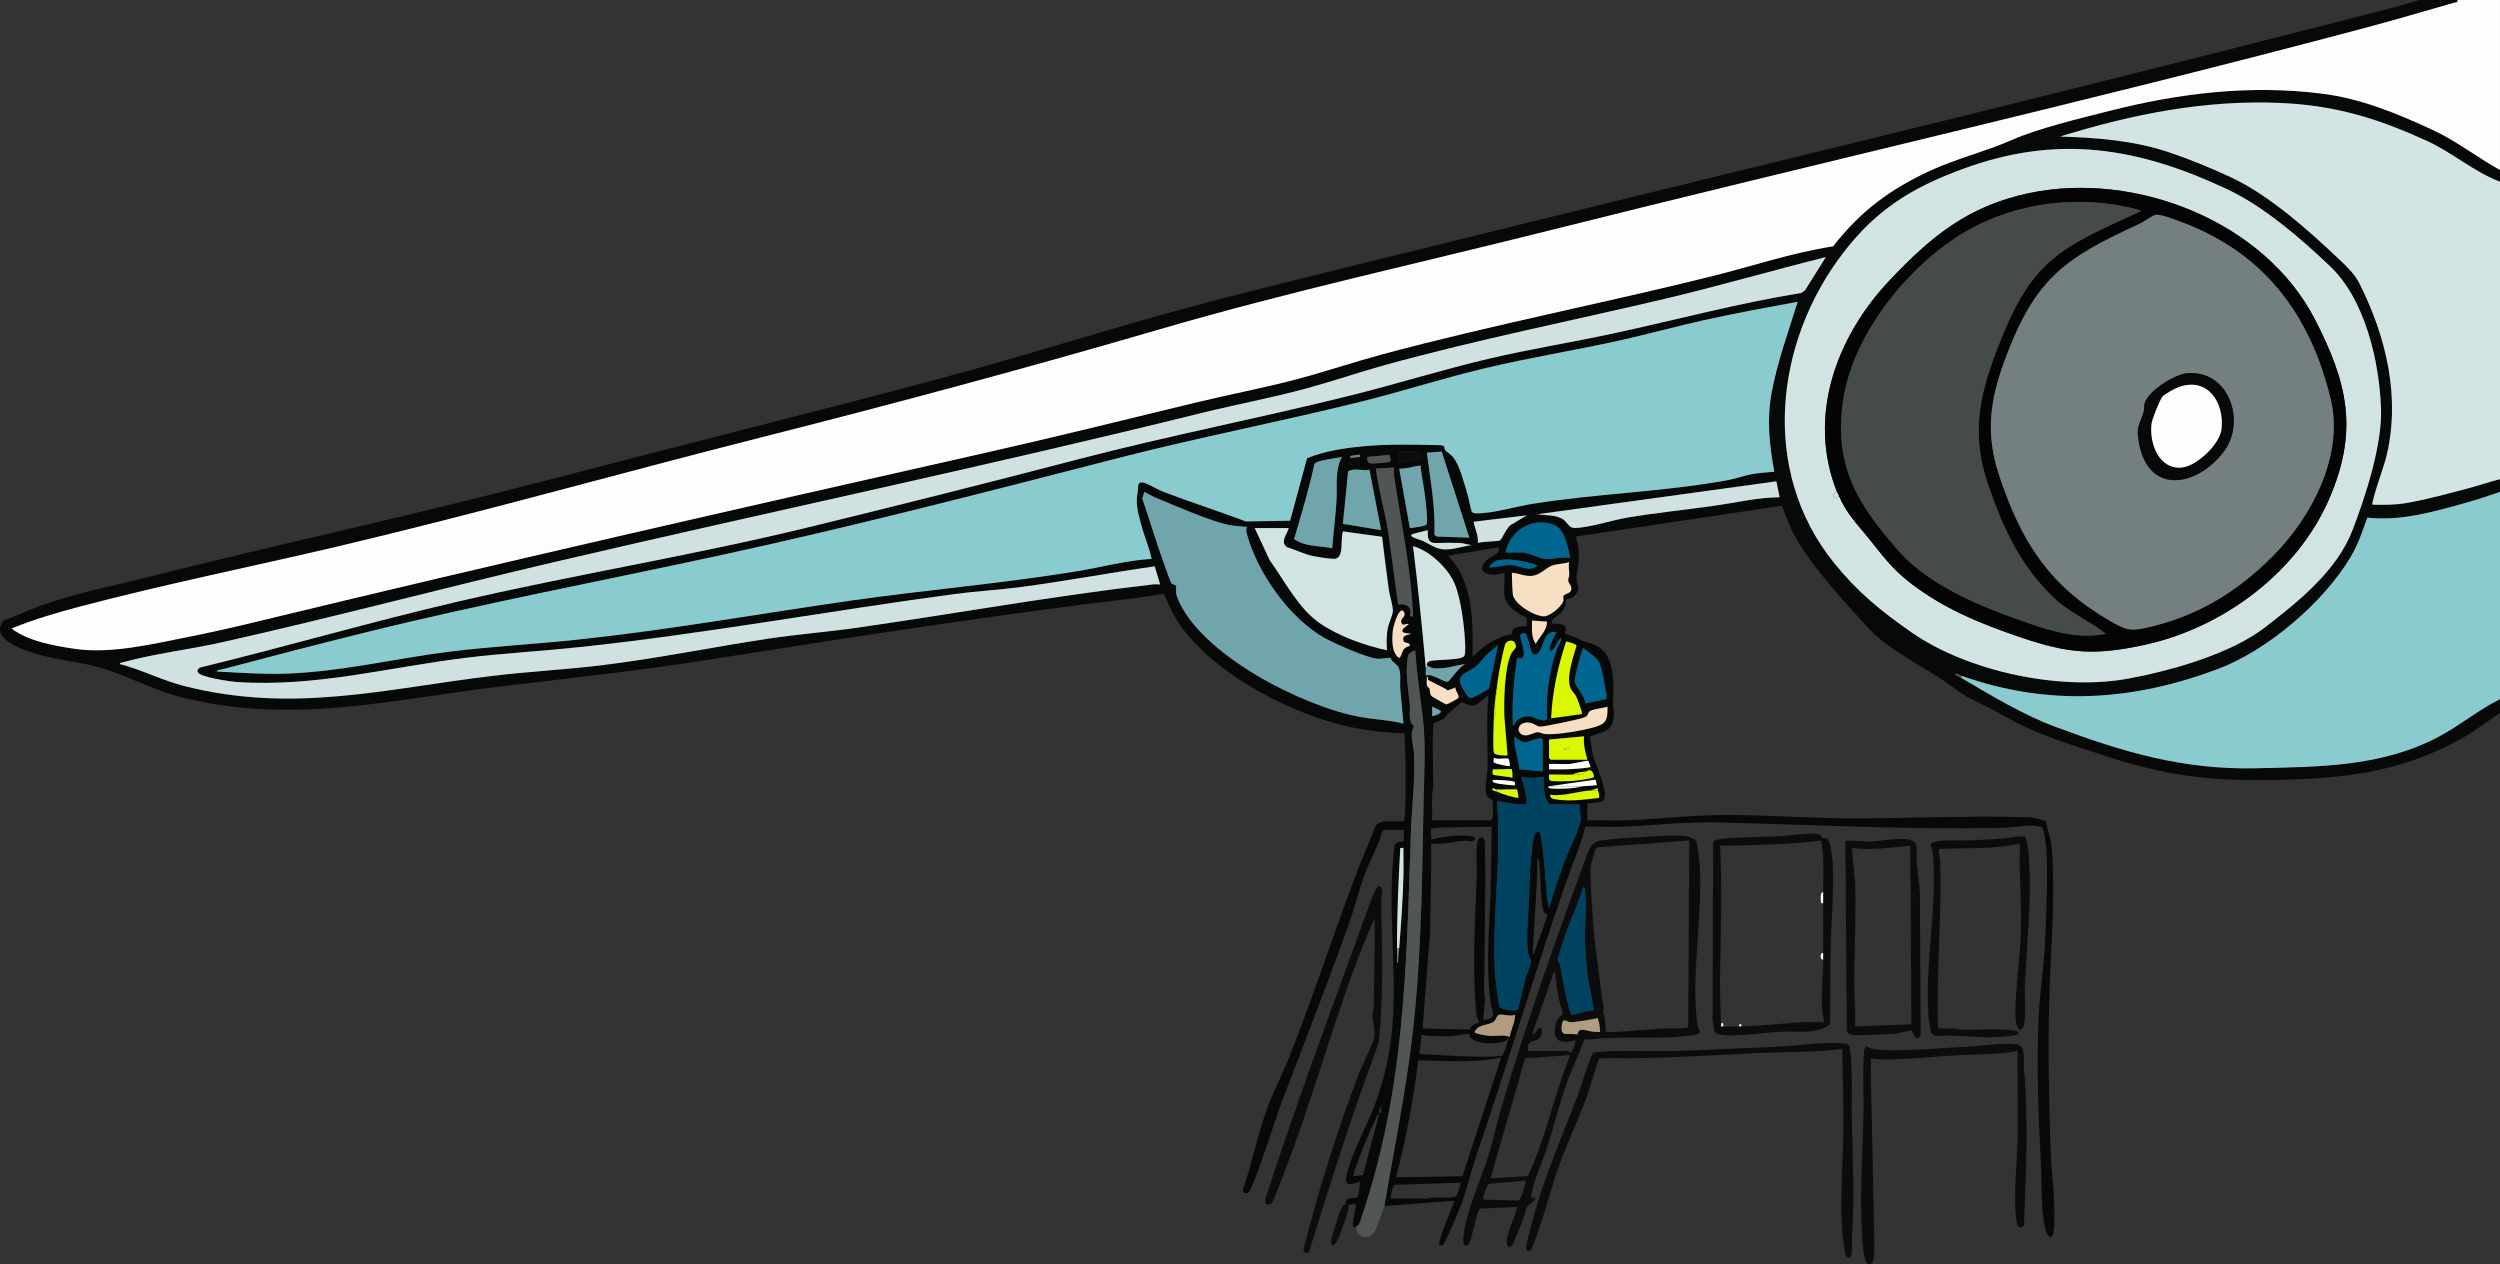
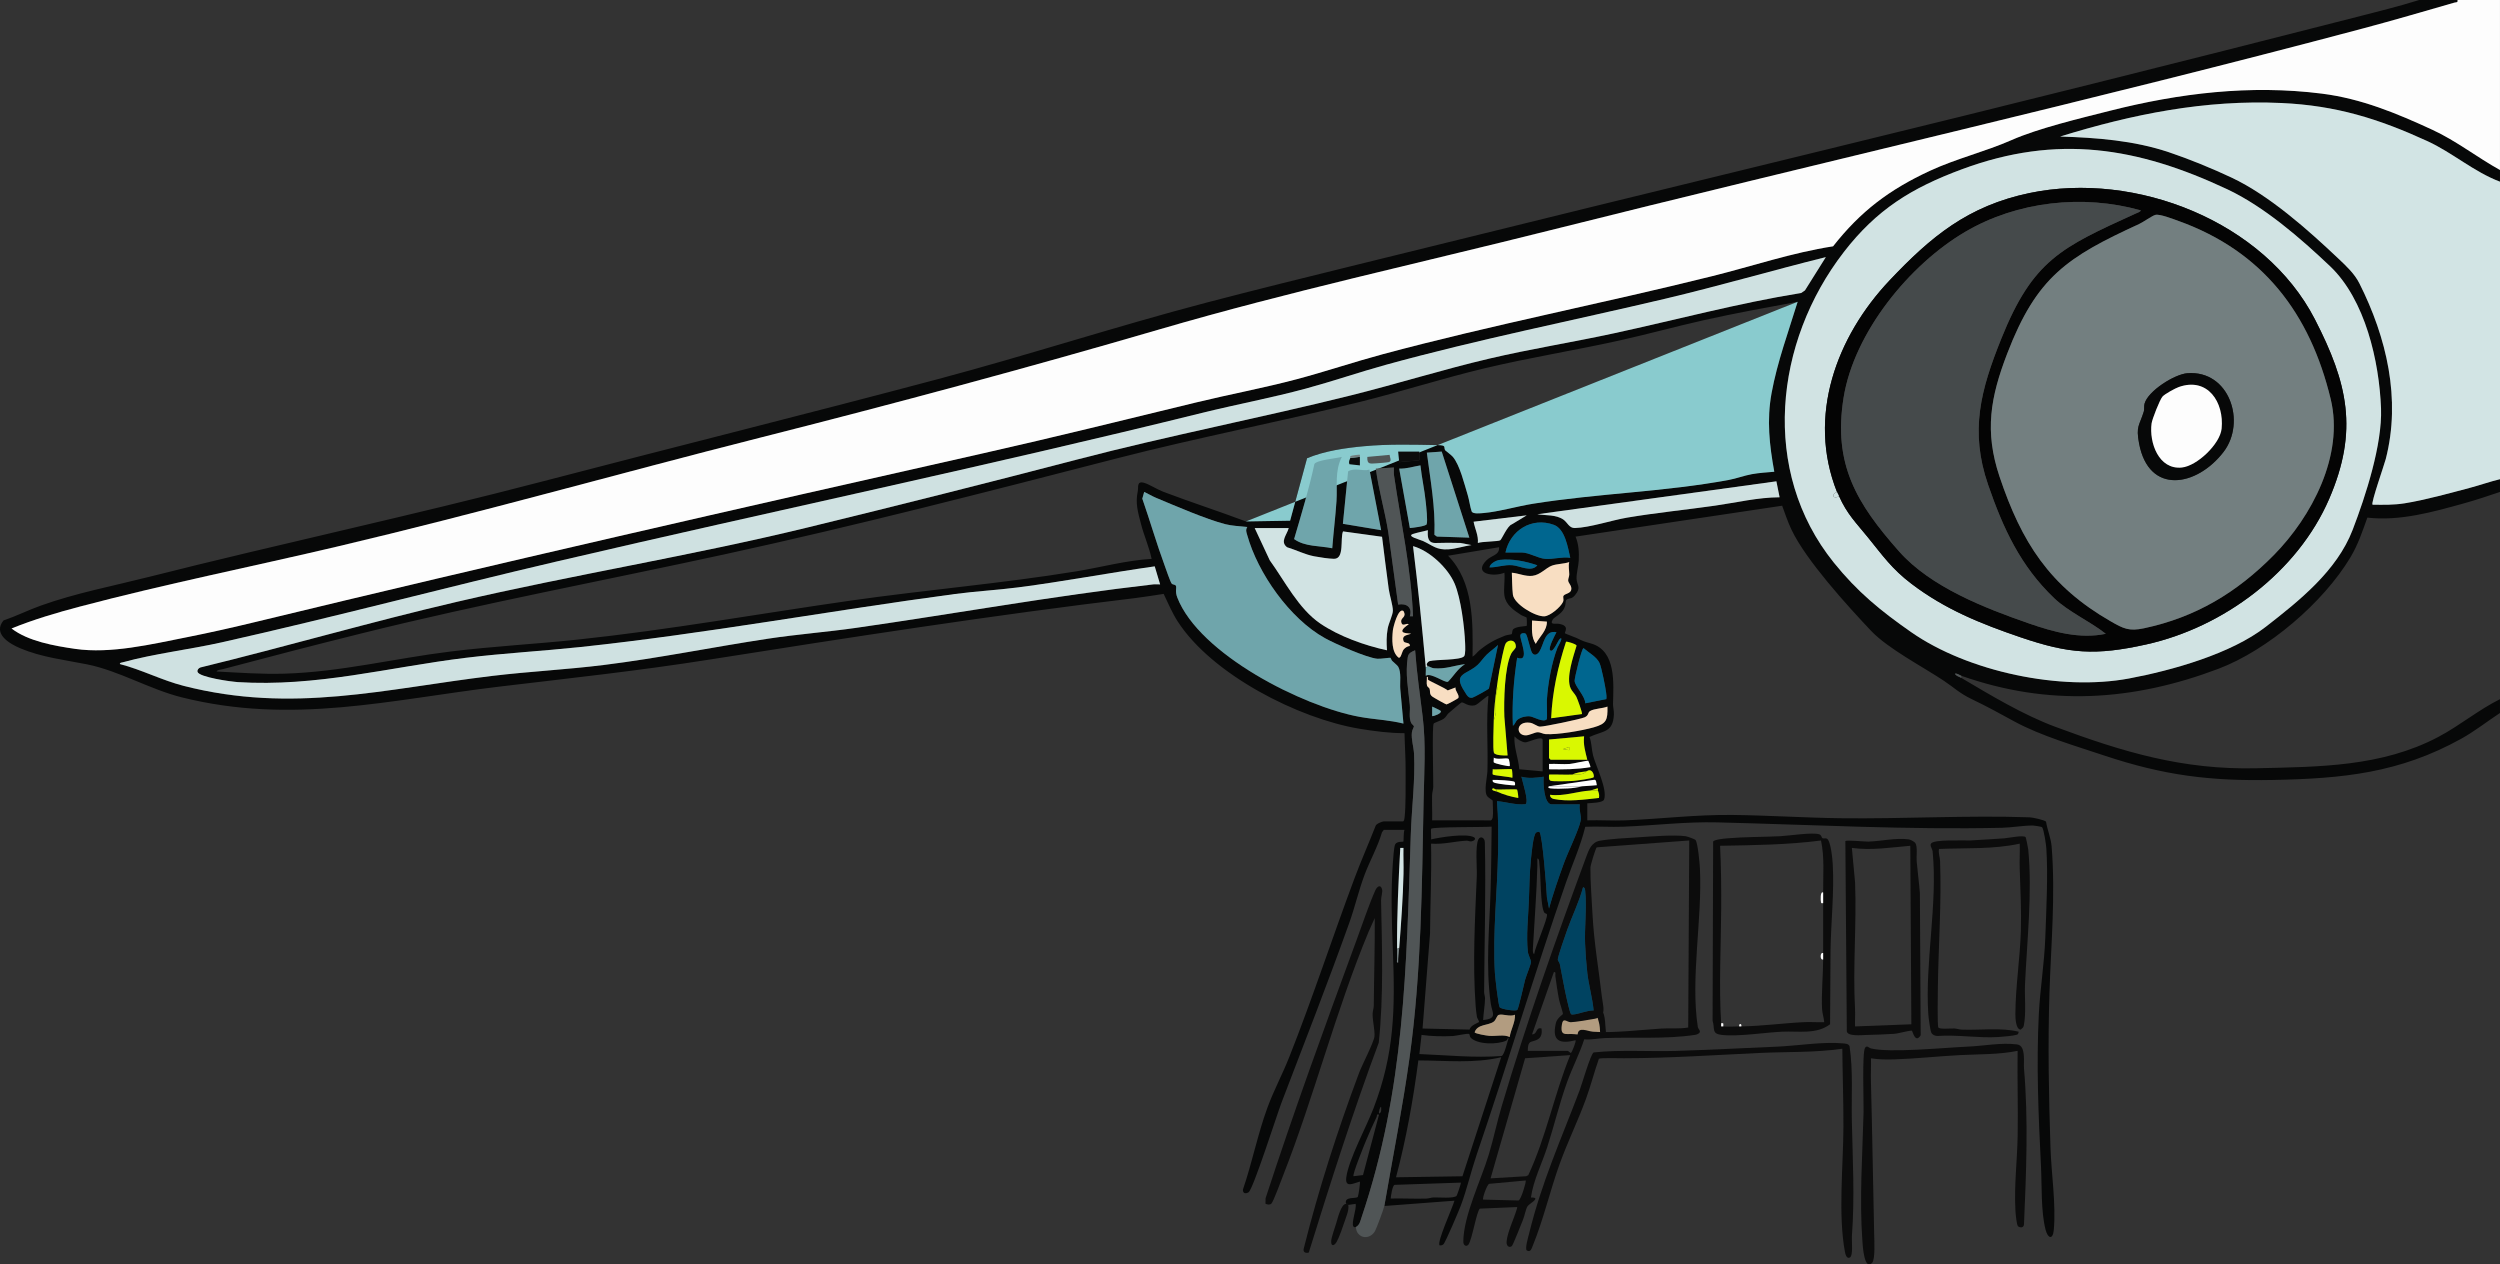
<svg xmlns="http://www.w3.org/2000/svg" id="Layer_2" data-name="Layer 2" viewBox="0 0 1423.04 719.75">
  <rect x="0" y="0" width="1423.04" height="719.75" fill="#333333" stroke="none" />
  <defs>
    <style>
      .cls-1 {
        fill: #070808;
      }

      .cls-2 {
        fill: #f8dec2;
      }

      .cls-3 {
        fill: #454a4b;
      }

      .cls-4 {
        fill: #89cbce;
      }

      .cls-5 {
        fill: #6fa5ab;
      }

      .cls-6 {
        fill: #b29c80;
      }

      .cls-7 {
        fill: #d2e4e4;
      }

      .cls-8 {
        fill: #d9f801;
      }

      .cls-9 {
        fill: #fff;
      }

      .cls-10 {
        fill: #040404;
      }

      .cls-11 {
        fill: #0c0c0c;
      }

      .cls-12 {
        fill: #d1e3e3;
      }

      .cls-13 {
        fill: #cfe1e1;
      }

      .cls-14 {
        fill: #00668f;
      }

      .cls-15 {
        fill: #737f80;
      }

      .cls-16 {
        fill: #505556;
      }

      .cls-17 {
        fill: #fdfdfd;
      }

      .cls-18 {
        fill: #004361;
      }
    </style>
  </defs>
  <g id="monitor_1" data-name="monitor 1">
    <g>
      <path class="cls-6" d="M911.72,587.23c0,.31,0,.67-.21.89-.19.19-.47.24-.74.27-3.88.45-7.84-.51-11.7.09-2.95.46-5.85,1.81-8.79,1.34-.53-.09-1.09-.25-1.44-.66-.39-.45-.45-1.08-.47-1.67-.07-2.01.17-4.02.72-5.95.16-.58.4-1.21.93-1.5.36-.19.8-.19,1.21-.18,5.26.09,10.46-.81,15.59-1.87,2.6-.54,3.82-1.23,4.26,1.76.37,2.47.57,4.97.65,7.47Z" />
      <g>
        <path class="cls-1" d="M1398.84,0c.34,1.61-.8,1.2-1.8,1.49-17.25,4.97-34.55,10.05-51.89,14.67-153.88,40.98-309.2,76.35-463.67,115.13-73.51,18.46-148.24,34.8-220.97,56.04-76.18,22.25-151.42,42.43-228.38,61.93-80.01,20.27-159.7,42.87-240,61.8-48.9,11.53-98.03,21.36-146.64,34.2-13.2,3.49-26.28,7.34-38.93,12.47,9.47,7.3,24.34,9.88,36.17,11.61,20.25,2.95,43.6-2.66,63.73-6.65,13.09-2.59,26.13-5.55,39.09-8.69,137.79-33.4,276.04-64.87,414.4-96.06,40.63-9.16,80.66-19.1,121.08-28.91,18.95-4.6,38.14-8.16,57-13.16,16.5-4.38,32.72-9.87,49.21-14.3,61.94-16.63,125.05-28.87,187.28-44.37,22.91-5.71,45.52-13.39,68.88-17,15.73-20.01,32.05-32.27,55.04-42.94,15.19-7.04,31.57-10.93,46.57-17.54,15.3-6.75,39.26-12.43,55.92-16.66,39.61-10.04,79.85-14.94,120.71-9.77,22.41,2.83,42.57,11.18,62.89,20.57,13.63,6.3,25.4,15.64,38.49,22.9v6.65c-14.87-5.6-27.07-16.55-41.32-23.09-27.85-12.77-51.92-20.26-82.94-21.69-43.52-2.01-84.92,6.35-126.13,19.08,20.93.67,41.9,2.24,61.86,8.91,11.27,3.77,24.97,9.38,35.74,14.46,21.56,10.17,43.59,29.82,60.88,46.17,4.48,4.24,9.11,8.52,11.91,14.09,15.48,30.77,23.76,65.78,14.99,99.92-.86,3.33-8.51,25.04-7.56,26.01,6.26.09,12.09.2,18.27-.78,11.52-1.83,26.17-5.89,37.63-8.94,5.59-1.49,11.06-3.45,16.68-4.79v7.26c-6.76,2.29-13.55,4.57-20.43,6.48-17.68,4.92-36.62,10.27-55.07,8.14-2.83,7.95-5.3,15.39-9.67,22.68-15.41,25.7-47.01,52.75-75.13,63.38-48.81,18.45-96.73,21.49-146.34,3.96-1.17-.41-2.18-1.48-3.63-1.2.61,1.41,2.43,1.71,3.63,2.41,16.82,9.94,35.21,21.03,53.51,27.84,38.56,14.35,72.54,24.56,114.35,23.6,35.87-.83,71.36-.76,103.71-17.85,12.16-6.43,22.81-15.4,35.07-21.48v7.86c-7.17,4.72-14.49,10.46-21.97,14.62-35.27,19.57-67.47,22.73-107.13,23.51-36.04.71-62.17-2.58-96.2-13.92-16.22-5.41-36.07-11.21-50.9-19.26-8.82-4.79-15.4-8.48-24.61-12.89-6.78-3.25-9.98-6.54-15.67-10.34-12.31-8.21-31.9-18.31-41.59-28.57-13.63-14.44-37.02-40.16-45.26-57.56-2.06-4.35-3.61-9.06-5.28-13.57l-117.58,17.59c1.8,4.42,2.03,8.86,1.81,13.6-.14,3.06-1.35,7.33-1.26,10.29.11,3.86,2.92,4.88-.83,9.39-1.93,2.32-2.81,1.58-4.56,2.4l-.6.6c-.46,1.47.02,2.45-1.09,4.66-1.64,3.26-5.68,4.91-6.46,6.24-1.98,3.36,1.58,2.13,3.57,2.47,6.42,1.09,2.95,4.81,3.38,5.38.21.29,5.39,2.08,6.68,2.71,4.18,2.04,3.8,1.82,8.34,3.15,14.25,4.19,12.61,22.83,12.33,34.37-.04,1.73.61,3.85.5,6.07-.51,10.44-6.21,9.1-13.87,12.72,1.28,3.35,1.15,7.21,2.03,10.57,1.59,6.05,8.24,19.14,6.28,24.97-.69,2.05-7.53,1.99-9.58,2.22v9.68c7.14-.23,14.36.31,21.5.02,20.59-.81,40.19-3.31,61.09-3.08,20.45.23,41.17,1.61,61.64,1.87,35.48.45,72.61-1.76,107.68-.51,1.56.06,8.32,1.5,9.22,2.45.73,4.74,2.77,9.22,3.17,14.07,2.26,27.69-.33,55.76-1.23,83.43-.95,29.27-.39,59.04.6,88.35.5,14.77,3.18,32.03,1.87,46.57-.52,5.78-3.39,4.93-4.7-.2-2.68-10.51-2.04-25.11-2.59-36.12-1.45-28.68-2.68-57.65-1.23-86.52.73-14.49,3.15-28.98,3.68-43.5.56-15.32,1.6-35.91.6-50.85-.14-2.1-1.39-10.68-2.38-12.01-.27-.37-4.4-1-5.2-1.01-5.42-.05-12.05,1.15-17.52,1.28-53.58,1.23-108.51-1.76-162.09-3.07-18.3-.45-35.77,1.77-53.83,2.47-7.12.28-14.32-.31-21.44.04-2.63,10.88-7.3,21.13-10.96,31.68-17.82,51.35-33.27,103.4-50.8,154.83-3.25,9.52-5.54,19.65-9.05,29.05-1.05,2.81-8.86,21.29-9.95,22.11-.73.55-1.24.69-2.16.56-1.69-1.75,7.6-21.92,8.46-25.4l-39.91,3.02c4.84-28.12,10.52-56.65,14.44-85.05,6.69-48.56,6.95-96.91,7.91-145.71.32-16.11,1.41-31.84-.53-47.81-1.52-12.57-3.41-25.11-4.29-37.75-2,.85-3.81,1.55-4.19,3.97-1.48,9.42.28,17.98,1.16,27.18.32,3.35-.67,6.96.74,10.14.36.8,1.53,1.53,1.62,2.04.05.26-1.04,2.07-1.19,3.5-.4,3.96,1.04,8.23,1.24,12.15.75,14.44-1.34,30.71-1.83,45.33-2.61,76.68-3.28,145.11-28.1,218.66-.8,2.36-.95,4.06-3.32,5.45-.04-.05-.83.15-1.24-.4-1.44-1.95,1.92-10,1.24-12.9l-4.23.6c-.22-.79-.45-.62-1.21-.6-1.36-4.54,5.95-2.71,6.69-4.02.38-.68,1.46-8.36,1.17-8.68-3.75,1.03-8.65,3.9-7.72-2.58,1.48-10.26,11.37-28.47,15.43-39.01,12.05-31.28,12.35-56.85,11.06-89.99-.65-16.83-1.19-32.62-.02-49.56.15-2.18.61-9.37,1.32-10.77.97-1.9,4.41-1.36,4.7-1.65.23-.24-.03-5.45.63-6.63h-11.79l-1.04,1.38c-2.48,8.48-6.95,16.23-10.01,24.46-3.3,8.87-5.41,18.17-8.6,27.09-12.26,34.32-25.58,68.32-38.58,102.34-2.51,6.58-16.16,49.37-18.72,50.99-1.66,1.05-3.35.75-3.24-1.51,5.26-15.34,8.36-31.37,13.94-46.6,3.6-9.82,8.56-19.03,12.4-28.73,13.38-33.76,24.63-68.37,37.36-102.35,3.69-9.85,7.99-19.52,11.81-29.31.28-1.21,3.78-2.59,4.67-2.59h10.89c.66,0,.87-1.48.94-2.09.81-6.94.55-19.19.6-26.62.05-7.21-.49-14.31-.63-21.5-8.41,0-17.29-1.13-25.61-2.52-34.8-5.78-83.99-30.89-103.47-61.04-3.21-4.96-5.45-10.43-8.02-15.72-5.42.81-10.86,1.73-16.3,2.39-80.69,9.65-162.28,22.37-242.56,35.05-40.18,6.35-78.69,10.49-118.97,15.3-62.43,7.45-117.99,21.93-181.09,6.14-18.24-4.57-35.85-15.16-53.82-18.76-12.77-2.56-25.86-4-38.04-9.14-6.28-2.65-15.77-8.24-9.61-15.85,7.21-2.46,14.01-5.88,21.19-8.45,20.07-7.18,41.04-11.15,61.65-16.37,74.61-18.86,149.91-34.94,224.39-54.43,74.86-19.59,150.08-38.28,224.87-58.19,50.9-13.55,101.11-29.94,152.03-43.33,29.04-7.63,58.31-14.8,87.46-22.01,89-22.03,178.03-43.81,267.11-65.54,100.51-24.52,200.74-49.62,300.96-75.24,11.84-3.03,23.76-6,35.43-9.63h21.77ZM1049.47,143.55c-39.44,51.01-47.6,124.62-5.64,176.68,13.41,16.63,26.5,27.34,43.94,39.52,32.41,22.64,85.32,33.72,124.18,26.43,24.51-4.6,57.97-14.02,77.7-29.36,19.2-14.92,40.52-31.91,49.47-55.16,7.47-19.4,16.95-48.66,16.19-69.14-.99-26.87-9.03-62.06-29.05-81.03-16.75-15.88-37.47-33.89-58.46-43.76-51.02-23.97-96.79-31.49-150.96-11.42-28.8,10.67-48.59,22.93-67.38,47.23ZM657.3,322.41c-25.96,3.68-51.74,8.6-77.76,11.97-11.99,1.55-24.15,2.19-36.13,3.79-71.09,9.49-141.62,22.56-212.98,30.16-21.7,2.31-43.57,3.49-65.24,6.13-44.15,5.38-84.83,16.69-130.11,13.83-3.41-.21-21.73-2.77-22.65-5.81-.27-1.25.56-2.06,1.62-2.51,48.77-11.89,97.03-25.95,145.91-37.34,66.2-15.43,133.53-26.23,199.6-42.32,51.47-12.53,102.85-25.48,154.09-38.85,51.5-13.44,103.72-23.51,155.34-36.38,26.37-6.57,52.39-14.75,78.84-20.95,23.47-5.5,47.34-9.29,70.89-14.39,35.48-7.68,70.58-17.13,106.5-22.93l2.16-1.47,11.89-18.95c-30.67,7.62-60.99,16.49-91.75,23.77-53,12.53-106.44,23.11-158.96,37.61-15.14,4.18-30.09,9.33-45.23,13.44-19.58,5.31-39.6,9.02-59.29,13.89-121.96,30.17-244.88,55.95-367.24,84.56-63.54,14.85-126.84,31.7-190.5,45.98-18.23,4.09-38.72,6.49-56.38,11.37-.62.17-1.83.15-1.69,1.02,12.37,3.2,23.89,9.24,36.28,12.41,62.19,15.93,114.52,1.66,175.78-5.68,21.05-2.52,42.3-3.58,63.35-6.2,31.29-3.9,62.2-10.22,93.32-14.94,16.81-2.55,33.81-3.82,50.62-6.24,56.32-8.08,112.28-18.21,168.83-24.7,1.29-.15,2.63.07,3.92,0l-3.06-10.23ZM1023.25,171.77c-17.79,3.31-35.67,6.51-53.34,10.47-16.15,3.62-32.09,8.03-48.26,11.61-25.31,5.61-51,9.7-76.22,15.71s-47.52,13.32-71.47,19.25c-45.82,11.35-92.2,20.26-137.92,32.03-74.3,19.13-148.51,38.35-223.53,54.68-68.87,14.99-138.21,27.97-206.61,44.99-26.24,6.53-52.7,13.37-78.86,20.33-1.02.27-3.4.38-3.75,1.39,12.8.66,25.58,1.61,38.43,1.24,32.16-.93,63.19-8.76,95.01-12.65,23.9-2.93,47.96-4.2,71.89-6.73,52.37-5.55,104.06-14.86,156.13-22.29,42.57-6.07,85.54-9.67,127.96-16.59,14.25-2.33,28.35-6.24,42.81-7.09-1.4-6.75-4.27-13.03-6-19.7-1.77-6.82-3.35-11.9-1.89-18.74.5-2.34-.78-6.09,3.67-4.84,2.53.71,7.54,3.81,10.73,5.03,15.59,5.95,31.55,11.05,47.16,16.94l25.16-.43,9.64-35.55c9.91-4.14,21.43-5.8,32.19-6.82,14.11-1.33,28.37-.91,42.34-.65,4.99.09,3.08,1.17,4.06,2.92.14.25,3.49,2.66,4.41,3.76,4.03,4.84,6.52,15.48,8.46,21.78.86,2.79,1.36,6.89,2.23,9.26.61,1.65,5.16,1.08,6.76.94,8.56-.72,19.12-3.84,28-5.26,37.11-5.95,75.21-6.8,111.61-13.58,4.39-.82,8.64-2.48,13.06-3.27,4.23-.77,8.56-1.02,12.83-1.39-2.75-15.25-4.35-29.37-1.54-44.77,3.24-17.73,9.58-34.83,14.84-51.99ZM807.94,257.05h-12.1l.61,6.05c1.58-.39,11.07-.82,11.48-1.22.23-.22-.15-3.93,0-4.83ZM820.65,257.04l-8.47.61c2.01,15.52,4.93,31.07,4.32,46.79l1.42.99,18.45.6-15.72-48.99ZM774.07,260.07c-.02-.4.03-.81,0-1.21-.29-.22-4.99.45-5.34.73s-.03.87-.11,1.08c-.46,1.17-1.04,2.07-.54,3.57l5.98.67c-.05-1.61.07-3.24,0-4.84ZM790.98,258.89l-12.68,1.18c-.21,4.4,1.51,3.85,5.17,3.65,1.3-.07,6.36-.48,7.14-.72,1.84-.57.39-2.81.36-4.12ZM763.79,260.07c-2.98.83-14.32,1.78-15.61,4.04-3.11,14.43-7.43,28.71-11.56,42.74,6.18,4.45,14.47,3.74,21.72,5.23.67-8.95,1.83-17.97,2.42-26.92.56-8.58-1.1-16.91,3.03-25.09ZM808.54,264.9c-4.01.65-7.98,2.04-12.1,1.82l6.07,33.85c1.74-.12,9.19-1.03,9.58-2.18.67-2.02-.26-9.93-.53-12.61-.7-6.97-2.28-13.91-3.02-20.88ZM793.43,266.11l-10.29.61c1.58,12.13,5.15,24.03,7.08,36.16l5.62,41.26c4.86-.91,8.22,1.66,6.66,6.64h1.81c-1.03-27.02-6.93-53.54-10.81-80.21-.21-1.48-.03-2.99-.07-4.47ZM779.51,267.32c-3.76,1.13-8.33-1.33-12.15,1l-2.97,29.85,21.77,3.63-6.65-34.48ZM1011.15,273.98l-136.07,18.75c4.84.77,10.65.13,14.82,3.03,2.35,1.63,3.26,4.9,6.55,4.81,8.53-.24,20.89-4.42,29.82-5.93,16.56-2.8,33.4-4.45,50.03-6.82,12.19-1.74,24.3-4.7,36.68-4.75l-1.83-9.08ZM709.96,299.99c-3.84-.39-8.93-.68-12.59-1.63-10.93-2.83-28.52-10.47-39.41-15.02-2.28-.95-4.41-2.3-6.66-3.32l-1.08,3.83c4.4,12.62,8.1,25.52,12.72,38.06.69,1.88,3.21,9.37,4.04,10.33.61.71,2.09.35,2.43,1.39.39,1.18-.61,3.05.73,6.5,12.51,32.27,71.45,62.07,103.83,67.94,8.26,1.5,16.73,1.78,24.91,3.82-.54-6.54-1.27-13.12-1.81-19.66-.3-3.69.7-9.46-1.19-12.72-.48-.82-2.53-2.39-3.39-3.29-.48-.5-.86-1.71-.96-1.77-.32-.19-5.62.69-7.46.54-6.01-.49-24.19-8.57-29.96-11.77-19.92-11.07-38.13-36.87-44.16-58.65-.48-1.72-1.03-2.82.02-4.56ZM869.03,293.34l-30.24,3.63c.75,4.05,2.85,7.86,2.42,12.1,2.27-.86,11.57-.81,12.71-1.51.96-.58,4.03-8.22,6.64-9.09l8.47-5.13ZM856.93,314.5h9.37c3.91,0,9.16,3.31,13.31,3.62,4.4.34,9.59-1.32,14.21-.6-1.35-5.87-2.95-16.44-9.34-18.78-12.59-4.62-24.83,3.14-27.55,15.76ZM733.55,300.59h-19.35l8.57,18.34c8.65,11.95,16.32,27.5,28.74,35.98,10.71,7.31,25.35,12.5,37.98,15.24-.29-4.33-.37-8,.4-12.32.55-3.08,3.01-7.98,2.96-10.34-.06-3.09-1.88-8.73-2.36-12.21-1.37-9.9-2.55-19.84-3.81-29.75l-22.21-3.06c-1.73,4,.98,15.67-5.13,15.61-2.91-.03-8.3-.87-11.3-1.44-5.38-1.02-10.22-3.58-15.42-5.15-4.18-3.17-.06-7.11.93-10.91ZM812.78,301.8c-2.68.7-5.88,1.28-8.46,2.13-3.98,1.31,4.16,3.3,5.66,4,5.77,2.68,7.68,5.23,14.59,4.74,4.19-.3,8.83-1.8,13.01-2.42l-6.35-1.2c-4.74-.15-9.35-.12-13.94.02s-4.78-3.56-4.51-7.28ZM811.57,379.82c.15,1.58-.11,3.25,0,4.84,2.87-2.09,10.82,4.29,12.68,3.36,3.45-3.53,5.38-7.29,9.7-10.01-6.41.83-11.07,2.93-17.79,2.36-1.22-.1-2.69-1.13-3.38-1.16-1.5-.84.03-2.63,1.03-2.9,3.7-1.01,17.64-.4,19.6-2.78.89-1.08.63-5.66.57-7.35-.36-9.22-2.41-25.6-5.96-33.95-3.8-8.94-14.29-18.79-23.69-21.36,2.86,22.93,5.12,45.93,7.25,68.95ZM856.33,339c-.55-3.93.41-8.94,0-13-5.84,2.48-17.99.91-10.3-6.97,2.96-3.03,7.6-2.91,7.27-7.54l-29.03,4.84c14.59,14.92,14.15,37.88,13.92,57.45,1.57-.88,2.56-2.5,3.94-3.62,5.02-4.06,8.8-6.07,14.62-8.36.95-.37,3.52-.67,3.71-.83.33-.29.24-1.82.66-2.51,1.18-1.95,7.61-1.94,7.91-2.23.17-.16.11-4.41-.09-4.74-.09-.15-2.4-.96-3.11-1.42-4.11-2.66-8.74-5.75-9.49-11.07ZM875.08,321.77c-6.65-2.27-14.42-3.89-21.49-3.05-1.9.23-5.49,2.05-5.73,4.25,4.59.05,8.25-1.64,13.03-1.23,4.38.38,10.8,4.18,14.18.03ZM893.22,319.95c-2.95,1.03-7,.97-9.8,1.99-3.53,1.28-6.55,5.29-11.12,5.82-4,.47-7.81-1.44-11.73-1.77.17,3.94.13,8.54.59,12.42.63,5.37,12.59,12.57,17.84,12.41,3.31-.11,9.38-5.31,10.68-8.16.76-1.68-.34-2.8.45-3.7.93-1.05,3.71-1.18,4.22-3.13.61-2.29-1.57-3.81-1.71-5.33-.1-1.05.63-2.32.62-3.58-.03-2.36-.59-4.67-.03-6.98ZM798.86,347.77c-2.99-2-5.84,9.29-6.03,11.19-.48,4.81-.81,12.26,3.33,15.41,1.44.32,1.73-3.48,2.99-4.86.89-.97,2.02-1.66,3.35-1.8.32-2.37-3.02-1.28-3.56-2.78-1.19-3.32,2.01-3.35,4.18-4.16,0-.54-10.13.64-1.22-5.45-1.27-.86-3.42,1.45-4.14-.7-1.1-3.31,3.35-2.86,1.11-6.85ZM880.52,353.82l-8.47-.61c.04,4.45-.59,9.39,2.11,13.29,2.2-4.2,6.51-7.59,6.35-12.69ZM885.96,359.87c-6.88-1.41-7.1,7.04-9.76,11.1-1.06,1.61-2.79,2.54-4.1.64-1.03-1.5-2.66-10.17-3.63-10.88-.83-.61-2.7-.41-3.02.73-.63,2.26,5.92,15.92-1.86,12.93-1.96,12.85-3,25.67-2.42,38.7,1.31-.76,1.38-2.46,2.8-3.54,1.75-1.34,4.85-2.07,7.02-1.77,2.13.3,7.66,3.71,9.46,1.61.36-.42-.04-9.37.08-11.12.62-9.43,2.65-20.83,6.03-29.65.19-.5,3.58-6.17,1.53-5.12-1.14.58-3.93,8.5-5.75,6.64-1.2-1.23,2.79-8.69,3.63-10.27ZM852.09,390.71c-.99,6.58-1.64,12.55-1.81,19.35-.08,3.16-.59,16.45.08,18.37.56,1.62,6.09,1.68,7.79,1.59l-1.84-22.05c-.33-8.88.08-28.29,3.95-36.02.69-1.38,2.57-2.77,2.59-3.79.08-4.37-4.42-4.27-5.81-1.85-1.02,1.76-2.97,12.35-3.54,15.21-.61,3.07-.93,6.1-1.4,9.18ZM900.48,406.43c.42-.36-2.63-8.72-3.18-9.82-.89-1.75-2.43-3.05-3.2-4.66-2.87-6,1.47-18.22,3.32-24.45-.3-.99-5.66-2.5-6-2.2-4.64,14.08-7.82,28.69-8.47,43.55l17.54-2.42ZM852.69,367.12c-1.91,1.92-4.48,3.62-6.36,5.43-1.87,1.8-3.46,4.25-5.1,5.79-6.37,5.98-14.57,4.6-7.54,15.35,1.17,1.78,2.08,4.02,4.49,3.43.94-.23,8.97-4.66,9.35-5.22l5.16-24.77ZM914.35,397.94c.19-1.25.02-2.49-.13-3.74-.39-3.16-2.61-14.29-3.75-16.81-1.6-3.5-6.29-5.99-9.08-8.45-1.09.02-5.06,16.62-5.1,18.52-.06,2.95,6.16,8.89,6.06,12.87l12-2.39ZM812.9,386.94c-.39-.6.38-1.85-.72-1.67.15,1.56-.34,3.55.12,5.02.23.76,1.21,1.19,1.37,1.65.65,1.89-.23,3.02,1.55,4.5.58.49,7.68,4.52,8.14,4.53s6.49-3.28,6.69-3.6c1.03-1.61-1.94-4.11-1.55-6.06l-4.43,1.68c-1.36-1.29-10.83-5.53-11.17-6.06ZM849.67,465.4c.41-2.55,0-6.86,0-9.68,0-.21-2.45-1.67-3.04-2.41-2.21-2.77-.08-10.74.04-14.5.42-14.18-.85-28.59.58-42.66-.53-.59-6.04,4.93-7.68,5.31-4,.93-6.42-1.93-7.62-1.62-.47.12-6.41,5.3-7.47,6.2-.84.71-1.32,2.08-2.67,3.08-1.23.91-5.42,2.29-5.73,2.74-1.01,1.49-.16,31.32-.25,36.04-.03,1.58-.62,3.06-.66,4.78-.12,4.74.15,9.51.03,14.25l33.48.04c.34-.05.96-1.32,1-1.55ZM820.04,404.63c-.16-.22-4.08-2.16-4.83-2.43v5.44c.94.09,5.82-1.63,4.83-3.01ZM914.99,402.2c-2.67,1.08-7.59,1.12-9.88,2.52-1.45.89-.63,2.46-3.08,3.57-2.33,1.06-23.14,5.41-25.47,5.32-1.53-.06-3.65-1.92-5.57-2.21-7.98-1.17-8.37,6.84-2.88,7.18,2.44.15,5.25-1.75,7.26-1.78,1.32-.02,2.89.95,4.31,1.06,6.71.5,20.8-1.95,27.48-3.84,7.34-2.08,7.99-4.19,7.83-11.82ZM878.1,439.09v-17.84c0-2.81-8.35,1.41-9.9,1.32-1.94-.12-4.85-1.95-6.13-3.44-.47,6.21,2.27,12.48,2.73,18.74l13.3,1.21ZM881.73,420.95v10.58c0,.06.84.91.91.91h20.87c-1.1-4.51-2.37-8.53-1.82-13.31l-19.96,1.82ZM858.66,431.92c-1.23-.77-6.56.76-8.38-.69.1.83-.2,1.88-.03,2.62.19.81,8.77,2.55,9.1,2.21.27-.27-.24-3.86-.69-4.15ZM904.07,433.06c-.43-.32-8.78,1.66-10.55,1.79-3.85.29-7.92-.19-11.79,0v3.03c7.92.16,15.78.09,23.59-1.22.15-.13-1.1-3.49-1.25-3.61ZM860.56,437.88c-.37-.4-9.38.3-10.89,0,.14.76-.28,2.55.06,2.96.51.62,9.52,1.27,11.12,1.89.21-.7-.13-4.67-.29-4.85ZM902.9,439.09c-2.53.35-5.61.59-7.86,1.81-4.41.19-8.89-.14-13.31,0,.02,1.17-.4,3.08.99,3.54,1.49.49,10.41.22,12.61.08,1.59-.1,11.69-1.4,11.85-2.19.27-1.36-.62-3.66-2.19-3.87-.93-.13-1.59.56-2.09.63ZM899.27,457.84h-16.03c-4.49,0-4.9-12.58-4.54-15.73-4.2.6-8.55,1.16-12.69,0,.43,2.49,4.45,14.3,2.33,15.64-5.49.6-10.81-1.27-16.24-1.73.81,9.5.8,19.18.63,28.75-.42,22.8-3.13,46.02-1.83,68.92.14,2.48,1.97,18.65,2.73,19.65.83,1.11,9.37,2.45,10.04,1.47.87-1.28,3.68-14.31,4.47-17.18.6-2.18,3.27-8.63,3.33-10.04.05-1.09-1.59-3.89-1.82-6-.94-9.03.23-19.54.59-28.43.33-8.06.38-16.14,1.21-24.18.27-2.65,1.25-14.13,3-15.14.44-.26,1.62-.47,1.83-.28,1.67,1.44,4.07,32.64,4.24,37.19l1.2,6.35c2.41-8.68,5.4-17.25,8.46-25.71,2.24-6.19,8.54-19.02,9.57-24.33.52-2.65-1.16-6.3-.49-9.23ZM862.37,446.95c0-.65.17-1.25-.27-1.85-.64-.88-10.55-1.23-12.43-1.17-.22,1.33.56,1.44,1.54,1.78,1.26.43,10.75,1.64,11.15,1.24ZM881.73,447.56c-.98.74,0,1.1.9,1.21,2.54.32,7.02.15,9.72.03,2.46-.11,5.79-.54,8.14-1.24,2.86-.11,5.62-.41,8.47-.61-.34-1.14-.2-3.28-1.49-3.07l-25.72,3.68ZM851.49,449.38c-.31-.03-1.5-.93-1.81-.6-1.21,1.27,1.78,1.52,2.42,1.81,3.82,1.73,7.94,2.91,12.09,3.63.24-.26-.42-4.56-.67-4.77-.48-.41-10.12.14-12.03-.07ZM905.32,449.98c-7.61.44-15.12,3.44-22.98,2.42-.15,1.34.98,2.16,2.14,2.39,8.13,1.64,17.53.3,25.67-.59.33-1.78-.05-2.75-.6-4.23-.15-.4.36-1.25-.35-1.23l-3.89,1.23ZM849.07,470.54c-4.13.38-33.22.03-34.47,1.22-.25.24.16,5.02,0,6.04,5.13-1.2,20.06-3.63,24.38-1.22,1.63.91-.17,2.32-1.75,2.37-.85.03-1.67-.46-2.38-.43-6.76.35-13.45,2.25-20.27,1.69.38,17.1-.49,34.08-.58,51.13l-4.26,54.11,26.79.61c.32-2.36,5.06-3.98,5.27-4.25.37-.49-.95-2.11-1.08-2.84-.28-1.64-.61-4.26-.73-5.92-1.83-25.05-.4-49.49.62-74.36.2-4.92-.98-17.13.9-20.87,1.11-2.2,3.62-1.05,3.68,1.57.66,27.9-.25,57.17-.41,85.23,0,1.33.53,2.54.52,3.6-.04,3.89-.9,8.45-1.08,12.4,8.49-.82,5.09-4.05,4.33-9.47-3-21.35-.71-43.24-.07-64.59.36-11.99.43-24.02.58-36.01ZM795.24,540.1c.01,1.91-.08,3.84,0,5.75.03.74-.46,2.25.6,2.1-.09-2.84.39-5.64.61-8.46,1.09-13.85,2.11-28.19,2.44-42.01.12-4.94-.14-9.91-.03-14.85h-1.81c-1.02,19.2-1.95,38.22-1.82,57.46ZM875.08,492.92c-.37,15.06-1.62,30.59-2.45,45.63-.05.97-.44,4.15.63,4.56.52-3.87,7.75-20.11,7.31-22.58-.09-.52-1.2-.57-1.5-1.03-2.36-3.7-1.95-21.45-2.78-27.19-.17-1.19.05-3.6-1.2-3.63-.04,1.4.03,2.83,0,4.23ZM862.37,577.6c-2.77,1.31-7.11-.64-9.27.09-1.15.39-1.45,2.78-2.83,3.83-3.09,2.34-9.28,1.27-10.87,6.05.19.87,6.99,1.94,8.24,2.05,4.05.34,8.39-.95,11.71.68.6-4.33,3.19-8.24,3.03-12.7ZM836.29,588.57c-.79-.52-7.54,1.06-9.27,1.15-5.69.31-12.28.17-17.86-.63l-1.22,10.89c15.63.62,31.19,2.28,46.78,1.11,1.63-.56,3.28-8.26,4.02-10.18-.97-.12-.36.91-1.34,1.4-4.79,2.37-16.69,2.37-20.37-1.78-.42-.47-.47-1.77-.74-1.96ZM854.51,601.79c-15.54,3.65-31.37,1.86-47.17,1.82-2.94,22.43-6.9,44.68-12.71,66.52l37.82-.58,22.05-67.76ZM784.97,633.84c1.53-.47,1.24-2.3,1.2-3.63-.4-.85-1.59,2.73-1.2,3.63ZM784.96,634.45c-1.75-.34-.96.52-1.36,1.33-2.06,4.2-4.18,9.05-6,13.38-1.02,2.43-7.96,19.54-7.15,20.36l5.39-.65,9.12-34.42ZM831.53,673.16l-37.72,1.28c-1.26.43-2.06,6.21-2.2,7.78,6.74-.17,13.54.23,20.29.03,1.43-.04,2.75-.59,4.18-.65,2.58-.11,11.91.77,13.07-.99.28-.42,2.67-7.19,2.37-7.45Z" />
        <path class="cls-17" d="M1398.84,0h24.19v96.77c-13.09-7.26-24.86-16.6-38.49-22.9-20.32-9.39-40.48-17.74-62.89-20.57-40.87-5.17-81.1-.27-120.71,9.77-16.66,4.22-40.62,9.91-55.92,16.66-15,6.61-31.38,10.5-46.57,17.54-22.99,10.66-39.31,22.93-55.04,42.94-23.36,3.61-45.97,11.3-68.88,17-62.22,15.5-125.34,27.74-187.28,44.37-16.49,4.43-32.71,9.92-49.21,14.3-18.86,5-38.05,8.56-57,13.16-40.42,9.81-80.45,19.75-121.08,28.91-138.35,31.2-276.61,62.66-414.4,96.06-12.96,3.14-26.01,6.1-39.09,8.69-20.13,3.99-43.48,9.6-63.73,6.65-11.83-1.72-26.7-4.31-36.17-11.61,12.65-5.13,25.73-8.99,38.93-12.47,48.61-12.85,97.73-22.67,146.64-34.2,80.3-18.94,159.98-41.53,240-61.8,76.96-19.5,152.2-39.68,228.38-61.93,72.72-21.24,147.45-37.58,220.97-56.04,154.47-38.78,309.79-74.16,463.67-115.13,17.35-4.62,34.64-9.7,51.89-14.67,1-.29,2.15.11,1.8-1.49Z" />
        <path class="cls-7" d="M1423.04,103.42v169.35c-5.62,1.34-11.09,3.3-16.68,4.79-11.46,3.05-26.11,7.11-37.63,8.94-6.18.98-12.02.87-18.27.78-.95-.97,6.7-22.68,7.56-26.01,8.77-34.14.49-69.15-14.99-99.92-2.8-5.57-7.43-9.86-11.91-14.09-17.29-16.36-39.32-36.01-60.88-46.17-10.77-5.08-24.47-10.69-35.74-14.46-19.95-6.67-40.92-8.25-61.86-8.91,41.22-12.73,82.61-21.09,126.13-19.08,31.02,1.43,55.09,8.92,82.94,21.69,14.25,6.54,26.46,17.49,41.32,23.09Z" />
-         <path class="cls-4" d="M1423.04,280.03v117.94c-12.26,6.08-22.91,15.06-35.07,21.48-32.36,17.1-67.85,17.02-103.71,17.85-41.81.97-75.79-9.25-114.35-23.6-18.3-6.81-36.69-17.9-53.51-27.84v-1.21c49.61,17.53,97.53,14.5,146.34-3.96,28.11-10.63,59.72-37.68,75.13-63.38,4.37-7.29,6.84-14.73,9.67-22.68,18.45,2.14,37.39-3.22,55.07-8.14,6.88-1.91,13.68-4.19,20.43-6.48Z" />
        <path class="cls-11" d="M901.77,591.59c-2.7,8.34-6.81,16.17-9.77,24.4-4.37,12.14-7.34,24.79-11.32,37.07-3.09,9.51-7.81,18.55-9.24,28.57,6.3-.11-1.03,3.47-1.95,5.01-1.07,1.79-1.68,5.48-2.59,7.69-.81,1.97-5.72,14.62-6.41,15.05-1.8,1.11-3.07-.52-2.92-2.56.4-5.28,4.22-13.15,5.78-18.47.12-.4.6-1.21-.07-1.27l-20.89.89c-1.88,1.26-4.47,17.92-6.57,20.51-1.14,1.4-2.87.4-2.87-1.61,0-14.68,10.1-35.13,14.46-49.56,2.76-9.13,4.68-18.53,7.4-27.68,14.23-47.9,30.77-95,48.07-141.84,1.45-3.92,2.99-8.38,7.71-9.22,6.12-1.1,15.26-1.56,21.64-1.95,7.52-.46,20.19-1.58,27.24-.64.96.13,5.27,1.64,5.67,2.19,1.35,1.84,2.34,13.37,2.49,16.26,1.42,28.42-5.48,62.58-1.21,90.11.18,1.19,1.8,2.08.92,3.37-.7.66-1.55,1.01-2.5,1.15-16.52,2.53-34.74,1.19-51.39,1.83-3.72.14-7.76,1.09-11.68.71ZM960.96,584.86l.59-106.45-52.64,3.91c-.64.41-3.59,10.18-3.61,11.51-.07,7.9.75,18.49,1.18,26.64.87,16.39,3.53,31.17,5.38,47.24.65,5.67,2.94,10.63-3.99,12.17-2.17.48-11.94,2.01-13.79,1.98-2.31-.04-4.38-3.15-5.08,1.54-1.2,8.01,3.96,3.87,9.03,5.71.11-5.08,5.51-2.07,8.79-1.83,11.47.83,26.99-1.04,38.7-1.8,5.13-.33,10.31.3,15.42-.61ZM907.12,575.16c-.68-7.22-2.79-14.28-3.61-21.47-.54-4.75-1.04-11.48-1.24-16.29-.41-9.58,1.07-21.1.05-30.29-.1-.9-.13-1.87-1.23-2.09-2.22,8.43-6.2,16.31-9.09,24.48-.86,2.43-5.47,15.48-5.27,16.83.09.59.95,1.46,1.15,2.44,1.32,6.35,2.36,12.87,3.8,19.17.38,1.67,1.81,8.11,2.44,9.06.34.51.51.52,1.08.49,3.27-.15,8.3-2.46,11.92-2.33ZM869.63,598.16h22.68c.37,0,1.53,1.22,1.82,1.2.6-.05,3.19-6.8,2.71-7.24-8.88,2.23-13.63.62-11.23-9.72.71-3.05,3.97-4.86,4.02-5.19.12-.72-1.85-6.48-2.17-8.07-.9-4.53-1.5-9.02-2.14-13.59-.1-.69.54-2.7-.87-2.14l-12.39,35.39c3.32-.14,1.88-4.36,5.43-3.34.3,2.56.05,5.02-2.46,6.31-3.49,1.79-5.37.01-5.4,6.4ZM893.82,600.58l-25.71,1.8-19.65,68.35,20.27-1.2,1.2-.61c10.24-21.94,14.73-45.97,23.88-68.34ZM868.43,671.95l-20.77,1.91c-1.22.39-4.04,8.35-3.42,8.97l20.17.51c1.4-.48,4.53-10.88,4.03-11.39Z" />
        <path class="cls-16" d="M787.98,686.46c-.26,1.53-4.47,12.87-5.32,14.33-2.3,3.94-7.46,4.79-10.05.73-.58-.92-.72-2.65-.96-2.97,2.37-1.38,2.53-3.09,3.32-5.45,24.82-73.55,25.49-141.98,28.1-218.66.5-14.62,2.58-30.89,1.83-45.33-.2-3.92-1.65-8.18-1.24-12.15.14-1.43,1.23-3.24,1.19-3.5-.09-.51-1.26-1.24-1.62-2.04-1.41-3.18-.42-6.79-.74-10.14-.88-9.2-2.64-17.77-1.16-27.18.38-2.42,2.19-3.12,4.19-3.97.88,12.64,2.77,25.18,4.29,37.75,1.94,15.97.85,31.7.53,47.81-.97,48.79-1.22,97.15-7.91,145.71-3.91,28.4-9.6,56.94-14.44,85.05Z" />
        <path class="cls-11" d="M744.97,712.99c-1.67.44-3.21-.03-2.94-1.97,8.45-33.82,19.37-67.69,31.58-100.32,1.65-4.42,8.41-17.39,8.76-20.78.32-3.12-1.09-8.76-1.06-12.66.01-1.73.64-3.21.66-4.78.13-16.69.67-33.22.57-49.92l-3.47,7.71c-18.77,45.11-30.92,93.53-48.69,138.8-1.02,2.6-5.51,14.88-6.66,16.02-.89.88-2.37.6-3.4.08l.07-3.1c16.11-49.5,33.89-98.32,51.85-147.13,3.22-8.74,6.9-19.81,10.6-28.11.95-2.13,2.95-3.66,3.82-.77.51,1.7-.57,4.37-.53,6.52.53,26.95,1.5,54.03-1.31,80.9-14.66,39.37-27.39,79.39-39.85,119.51Z" />
        <path class="cls-11" d="M1048.66,596.95c-15.52,2.26-31.25,1.68-46.9,2.4-25.82,1.19-51.66,2.99-77.37,3.02-2.17,0-13.44-.3-14.27.29-2.65,7.55-4.63,15.35-7.37,22.87-4.56,12.52-10.4,24.35-14.98,37.03-5.41,15-9.32,31.97-15.26,46.43-.61,1.49-1.23,4.13-3.4,2.8-1.3-.8.91-8.11,1.31-9.73,7.12-29.17,18.29-53.8,28.71-81.37,1.21-3.19,6.3-20.78,8.01-21.63,15.58-1.64,31.27-.41,46.91-.87,19.06-.57,38.33-1.61,57.46-2.42,11.9-.5,25.77-2.92,37.5-1.87,1.28.11,3.32.21,3.8,1.64,2.07,14,.99,28.15,1.29,42.26.47,22.35,1.7,43.54.03,65.91-.2,2.62.89,11.06-1.21,12.12-1.86.94-2.55-2.17-2.76-3.33-3.94-20.86-.92-49.5-.85-71.07.05-14.85-.5-29.65-.63-44.49Z" />
        <path class="cls-11" d="M1148.45,598.16c-10.75,2.2-21.98,1.85-32.95,2.43-12.26.64-25.35,2.07-37.48,2.44-4.36.13-8.74.07-13.03-.63.11,4.33-.14,8.7-.03,13.03.78,29.12,1.19,58.5,1.86,87.65.07,3.21.66,13.84-1.21,15.77-4.48,4.63-5.32-9.75-5.49-12.09-1.79-24.53.03-49.26.65-73.79.14-5.62-.93-34.05.89-36.61,1.09-1.54,2.19.14,3.21.4,10.6,2.72,42.57-.47,55.44-1.02,8.96-.38,18.93-2.41,27.86-1.23,5.17.68,3.59,10,3.91,13.63,2.55,29.24,1.27,59.59,0,88.91-.19,1.87-2.17,1.95-3.38.96-.82-.67-1.38-7.08-1.48-8.8-.82-14.37,1.02-28.66,1.26-42.94.27-16.02-.25-32.09-.03-48.11Z" />
        <path class="cls-11" d="M1037.29,477.07c.65.36,1.75-.03,2.47.23,2.38.86,3.33,12.08,3.47,14.69.89,15.91-1.02,33.06-1.26,48.99l-.26,42.04c-7.74,5.93-18.11,3.79-27.26,4.23-9.99.48-25.05,2.91-34.45,1.84-5.92-.67-3.73-3.54-5.17-8.14l.32-101.94c.67-1.13,6.22-1.66,7.88-1.8,10-.88,20.2-.74,30.23-1.22,5.06-.24,18.21-2.35,22.27-1.09,1.33.41,1.34,1.95,1.75,2.18ZM1037.77,508.04c-.07-9.86.84-19.99-1.23-29.61-19.01,2.46-38.29,2.66-57.44,3,.62,12,.69,23.98.63,36.01-.1,21.1-1.37,43.92-.02,64.99.04.6-.05,1.22,0,1.82.4.05.82-.05,1.21,0,2.67.3,6.26.01,9.07,0,.4,0,.81,0,1.21,0,12.01-.21,23.97-1.89,35.96-2.44,3.72-.17,7.5.18,11.21.02-.19-2.48-1.1-5.05-1.23-7.53-.44-8.42.6-19.28.63-28.15,0-1.21,0-2.42,0-3.63.02-9.46.05-18.96,0-28.43-.01-2.01.01-4.04,0-6.05Z" />
        <path class="cls-11" d="M1150.27,586.06c-2.85.07-3.08-6.56-3.08-8.77.02-15.14,2.64-31.77,3.11-47.15.36-11.91-.27-23.87-.65-35.68-.16-4.73.17-9.51.02-14.24-15.02,3.3-30.63,2.37-45.97,3.02-.44,2.39.55,4.7.63,6.93.84,24.09-.91,47.48-1.26,71.37-.04,3.01-.38,22.39.29,23.35.77,1.11,7.36.43,9.14.54,1.43.09,2.76.6,4.18.65,10.65.41,22.11-1.29,32.38,1.18-.16.16.1,1.36-.99,1.72-1.9.63-8.45,1.2-10.78,1.33-11.35.65-23.07-1.42-34.51-.62-1.38-.04-2.87-.63-3.48-1.97-.61-1.35-1.56-8.51-1.68-10.42-1.95-29.57,5.38-62.64,2.47-92.58-.16-1.65-1.72-3.3-.96-4.52,1.6-2.59,18.68-1.62,22.41-1.81,6.36-.34,12.95-.75,19.35-1.21,2.01-.14,11.19-2.02,12.14-.63.2.29,1.4,6.16,1.48,6.99,2.38,24.39-.72,52.19-1.84,76.79-.33,7.23.77,16.52-.71,23.49-.32,1.53-1.25,1.59-1.69,2.24Z" />
        <path class="cls-11" d="M1090.2,479.8c1.43,2.05.57,7.69.8,10.39.52,6.02,1.35,12.09,1.83,18.13l.46,80.95c-3.16,5.1-4.64-2.62-5.04-2.61-2.45.03-7.23,1.61-10.26,1.82-5.09.35-10.62.5-15.69.64-2.45.07-11.02.95-11.07-2.23l-.82-108.12c.54-.76,10.98.34,13.1.28,7.25-.22,15.63-2.26,22.99-1.27,1.01.14,3.22,1.34,3.71,2.04ZM1087.37,481.43c-11,.95-22.27,2.76-33.26,1.21l1.83,19.69c.93,23.92-1.33,48.1-.03,71.95.18,3.31-.11,6.67,0,9.98l32.06-1.22-.6-101.61Z" />
        <path class="cls-11" d="M766.21,685.25c.76-.02.99-.19,1.21.6.7,2.5-1.14,6.73-1.97,9.22-.96,2.91-3.18,9.36-4.57,11.76-1.56,2.7-3.41,2.71-3.12-.66.18-2.09,2.11-7.52,2.84-9.9.82-2.66,2.74-10.97,5.6-11.03Z" />
        <path class="cls-2" d="M891.41,341.72l.6-.6c-.06.03-.59.56-.6.6Z" />
-         <path class="cls-4" d="M1023.25,171.77c-5.26,17.16-11.59,34.26-14.84,51.99-2.82,15.41-1.22,29.53,1.54,44.77-4.27.37-8.6.62-12.83,1.39-4.41.8-8.67,2.46-13.06,3.27-36.41,6.79-74.51,7.64-111.61,13.58-8.88,1.42-19.44,4.55-28,5.26-1.61.13-6.16.71-6.76-.94-.87-2.37-1.37-6.47-2.23-9.26-1.94-6.3-4.43-16.95-8.46-21.78-.92-1.1-4.27-3.51-4.41-3.76-.98-1.76.93-2.83-4.06-2.92-13.97-.26-28.23-.68-42.34.65-10.76,1.01-22.28,2.68-32.19,6.82l-9.64,35.55-25.16.43c-15.62-5.89-31.58-10.98-47.16-16.94-3.18-1.22-8.19-4.32-10.73-5.03-4.46-1.25-3.17,2.51-3.67,4.84-1.46,6.84.12,11.92,1.89,18.74,1.73,6.67,4.6,12.94,6,19.7-14.46.84-28.56,4.76-42.81,7.09-42.42,6.92-85.39,10.52-127.96,16.59-52.07,7.43-103.76,16.74-156.13,22.29-23.93,2.54-47.99,3.81-71.89,6.73-31.81,3.89-62.85,11.72-95.01,12.65-12.85.37-25.63-.58-38.43-1.24.34-1.01,2.73-1.12,3.75-1.39,26.16-6.96,52.62-13.8,78.86-20.33,68.4-17.02,137.74-30,206.61-44.99,75.02-16.33,149.24-35.55,223.53-54.68,45.72-11.77,92.1-20.69,137.92-32.03,23.95-5.93,47.48-13.54,71.47-19.25,25.22-6.01,50.91-10.1,76.22-15.71,16.17-3.59,32.11-8,48.26-11.61,17.67-3.96,35.54-7.15,53.34-10.47Z" />
+         <path class="cls-4" d="M1023.25,171.77c-5.26,17.16-11.59,34.26-14.84,51.99-2.82,15.41-1.22,29.53,1.54,44.77-4.27.37-8.6.62-12.83,1.39-4.41.8-8.67,2.46-13.06,3.27-36.41,6.79-74.51,7.64-111.61,13.58-8.88,1.42-19.44,4.55-28,5.26-1.61.13-6.16.71-6.76-.94-.87-2.37-1.37-6.47-2.23-9.26-1.94-6.3-4.43-16.95-8.46-21.78-.92-1.1-4.27-3.51-4.41-3.76-.98-1.76.93-2.83-4.06-2.92-13.97-.26-28.23-.68-42.34.65-10.76,1.01-22.28,2.68-32.19,6.82l-9.64,35.55-25.16.43Z" />
        <path class="cls-12" d="M1049.47,143.55c18.79-24.3,38.58-36.57,67.38-47.23,54.17-20.07,99.94-12.55,150.96,11.42,20.99,9.86,41.71,27.88,58.46,43.76,20.02,18.97,28.06,54.15,29.05,81.03.75,20.48-8.72,49.74-16.19,69.14-8.95,23.25-30.28,40.24-49.47,55.16-19.73,15.33-53.19,24.75-77.7,29.36-38.87,7.3-91.77-3.78-124.18-26.43-17.44-12.18-30.54-22.88-43.94-39.52-41.96-52.06-33.8-125.67,5.64-176.68ZM1045.63,280.03c-3.38,1.16-2.33,4.47,1.21,2.42,4.57,10.22,9.63,15.06,16.31,23.3,8.62,10.61,13.71,18.07,24.87,26.54,19.15,14.55,39.43,22.73,62.08,30.45,27.74,9.46,42.61,10.51,71.55,4.09,43.97-9.75,86.08-41.09,104.11-82.77,16.89-39.05,10.55-66.04-8.05-102.23-28.71-55.86-102.21-84.58-162.5-71.95-35.02,7.34-56.03,24.76-79.67,49.76-30.23,31.99-47.02,77.3-29.91,120.38Z" />
        <path class="cls-13" d="M657.3,322.41l3.06,10.23c-1.29.08-2.63-.14-3.92,0-56.56,6.49-112.51,16.62-168.83,24.7-16.81,2.41-33.81,3.69-50.62,6.24-31.12,4.72-62.03,11.05-93.32,14.94-21.05,2.62-42.3,3.68-63.35,6.2-61.26,7.33-113.59,21.6-175.78,5.68-12.38-3.17-23.9-9.21-36.28-12.41-.14-.87,1.07-.84,1.69-1.02,17.66-4.88,38.15-7.28,56.38-11.37,63.65-14.28,126.96-31.13,190.5-45.98,122.36-28.6,245.28-54.39,367.24-84.56,19.69-4.87,39.71-8.58,59.29-13.89,15.15-4.11,30.09-9.25,45.23-13.44,52.51-14.5,105.95-25.08,158.96-37.61,30.76-7.27,61.08-16.15,91.75-23.77l-11.89,18.95-2.16,1.47c-35.92,5.8-71.02,15.25-106.5,22.93-23.55,5.1-47.42,8.89-70.89,14.39-26.45,6.2-52.47,14.38-78.84,20.95-51.63,12.87-103.84,22.94-155.34,36.38-51.24,13.37-102.62,26.31-154.09,38.85-66.08,16.09-133.4,26.89-199.6,42.32-48.89,11.39-97.14,25.45-145.91,37.34-1.05.45-1.89,1.26-1.62,2.51.91,3.05,19.24,5.6,22.65,5.81,45.28,2.86,85.95-8.45,130.11-13.83,21.67-2.64,43.53-3.82,65.24-6.13,71.35-7.6,141.88-20.67,212.98-30.16,11.97-1.6,24.13-2.24,36.13-3.79,26.02-3.37,51.8-8.29,77.76-11.97Z" />
        <path class="cls-5" d="M709.96,299.99c-1.05,1.74-.5,2.84-.02,4.56,6.04,21.77,24.24,47.58,44.16,58.65,5.77,3.21,23.95,11.29,29.96,11.77,1.84.15,7.14-.73,7.46-.54.1.06.48,1.27.96,1.77.86.9,2.91,2.47,3.39,3.29,1.89,3.26.88,9.03,1.19,12.72.54,6.54,1.27,13.12,1.81,19.66-8.18-2.04-16.64-2.32-24.91-3.82-32.37-5.87-91.31-35.67-103.83-67.94-1.34-3.45-.34-5.32-.73-6.5-.34-1.03-1.82-.68-2.43-1.39-.83-.96-3.35-8.45-4.04-10.33-4.62-12.54-8.32-25.44-12.72-38.06l1.08-3.83c2.24,1.01,4.38,2.37,6.66,3.32,10.89,4.55,28.48,12.19,39.41,15.02,3.66.95,8.75,1.24,12.59,1.63Z" />
        <path class="cls-18" d="M899.27,457.84c-.67,2.93,1,6.57.49,9.23-1.03,5.31-7.33,18.13-9.57,24.33-3.07,8.47-6.05,17.03-8.46,25.71l-1.2-6.35c-.18-4.55-2.57-35.75-4.24-37.19-.21-.18-1.39.02-1.83.28-1.75,1.01-2.72,12.5-3,15.14-.83,8.04-.89,16.12-1.21,24.18-.36,8.89-1.54,19.4-.59,28.43.22,2.11,1.87,4.91,1.82,6-.07,1.41-2.74,7.86-3.33,10.04-.79,2.87-3.6,15.91-4.47,17.18-.67.98-9.21-.36-10.04-1.47-.75-1.01-2.58-17.17-2.73-19.65-1.3-22.9,1.42-46.11,1.83-68.92.17-9.57.18-19.25-.63-28.75,5.43.45,10.75,2.32,16.24,1.73,2.12-1.34-1.89-13.14-2.33-15.64,4.14,1.16,8.5.6,12.69,0-.36,3.15.05,15.73,4.54,15.73h16.03Z" />
        <path class="cls-12" d="M733.55,300.59c-.99,3.81-5.11,7.74-.93,10.91,5.2,1.56,10.04,4.12,15.42,5.15,3,.57,8.39,1.41,11.3,1.44,6.11.06,3.4-11.61,5.13-15.61l22.21,3.06c1.26,9.91,2.44,19.85,3.81,29.75.48,3.48,2.3,9.12,2.36,12.21.05,2.36-2.42,7.25-2.96,10.34-.77,4.32-.69,7.99-.4,12.32-12.63-2.74-27.27-7.94-37.98-15.24-12.42-8.47-20.09-24.03-28.74-35.98l-8.57-18.34h19.35Z" />
        <path class="cls-12" d="M812.78,379.22c-.07,0-.78.68-1.21.6-2.13-23.02-4.4-46.01-7.25-68.95,9.4,2.57,19.89,12.42,23.69,21.36,3.55,8.36,5.61,24.73,5.96,33.95.06,1.68.32,6.26-.57,7.35-1.96,2.38-15.9,1.77-19.6,2.78-1,.27-2.53,2.06-1.03,2.9Z" />
        <path class="cls-13" d="M1011.15,273.98l1.83,9.08c-12.38.06-24.49,3.01-36.68,4.75-16.64,2.38-33.47,4.03-50.03,6.82-8.93,1.51-21.29,5.69-29.82,5.93-3.29.09-4.2-3.18-6.55-4.81-4.17-2.89-9.98-2.26-14.82-3.03l136.07-18.75Z" />
        <path class="cls-5" d="M763.79,260.07c-4.13,8.18-2.47,16.51-3.03,25.09-.58,8.95-1.74,17.98-2.42,26.92-7.25-1.49-15.54-.77-21.72-5.23,4.13-14.04,8.44-28.31,11.56-42.74,1.29-2.26,12.63-3.21,15.61-4.04Z" />
        <path class="cls-14" d="M885.96,359.87c-.83,1.58-4.83,9.05-3.63,10.27,1.82,1.86,4.61-6.06,5.75-6.64,2.05-1.05-1.34,4.62-1.53,5.12-3.38,8.82-5.41,20.23-6.03,29.65-.11,1.74.29,10.69-.08,11.12-1.8,2.09-7.34-1.32-9.46-1.61-2.17-.3-5.26.43-7.02,1.77-1.42,1.08-1.49,2.78-2.8,3.54-.58-13.04.45-25.86,2.42-38.7,7.78,3,1.23-10.67,1.86-12.93.32-1.14,2.19-1.33,3.02-.73.97.71,2.6,9.38,3.63,10.88,1.31,1.91,3.04.98,4.1-.64,2.66-4.06,2.88-12.51,9.76-11.1Z" />
        <path class="cls-16" d="M793.43,266.11c.04,1.48-.14,2.99.07,4.47,3.88,26.66,9.78,53.19,10.81,80.21h-1.81c1.56-5-1.8-7.56-6.66-6.65l-5.62-41.26c-1.93-12.13-5.51-24.03-7.08-36.16l10.29-.61Z" />
        <path class="cls-2" d="M893.22,319.95c-.56,2.31,0,4.62.03,6.98.02,1.26-.72,2.53-.62,3.58.14,1.52,2.31,3.04,1.71,5.33-.51,1.94-3.29,2.08-4.22,3.13-.8.89.31,2.01-.45,3.7-1.3,2.85-7.36,8.05-10.68,8.16-5.25.17-17.21-7.04-17.84-12.41-.45-3.87-.42-8.48-.59-12.42,3.92.32,7.73,2.24,11.73,1.77,4.57-.54,7.6-4.54,11.12-5.82,2.8-1.02,6.85-.96,9.8-1.99Z" />
        <path class="cls-5" d="M820.65,257.04l15.72,48.99-18.45-.6-1.42-.99c.62-15.72-2.31-31.26-4.32-46.79l8.47-.61Z" />
        <path class="cls-5" d="M779.51,267.32l6.65,34.48-21.77-3.63,2.97-29.85c3.81-2.33,8.39.13,12.15-1Z" />
        <path class="cls-14" d="M856.93,314.5c2.72-12.62,14.96-20.38,27.55-15.76,6.39,2.34,7.99,12.91,9.34,18.78-4.62-.71-9.81.94-14.21.6-4.15-.32-9.4-3.62-13.31-3.62h-9.37Z" />
        <path class="cls-8" d="M900.48,406.43l-17.54,2.42c.65-14.85,3.83-29.46,8.47-43.55.34-.31,5.7,1.21,6,2.2-1.85,6.23-6.19,18.45-3.32,24.45.77,1.61,2.31,2.91,3.2,4.66.56,1.09,3.61,9.46,3.18,9.82Z" />
        <path class="cls-5" d="M808.54,264.9c.74,6.97,2.32,13.91,3.02,20.88.27,2.68,1.2,10.59.53,12.61-.39,1.15-7.84,2.07-9.58,2.18l-6.07-33.85c4.12.22,8.08-1.17,12.1-1.82Z" />
        <path class="cls-14" d="M914.35,397.94l-12,2.39c.09-3.97-6.13-9.91-6.06-12.87.04-1.9,4-18.5,5.1-18.52,2.79,2.46,7.48,4.95,9.08,8.45,1.15,2.51,3.36,13.64,3.75,16.81.16,1.24.33,2.48.13,3.74Z" />
        <path class="cls-8" d="M852.09,390.71c.47-3.08.79-6.11,1.4-9.18.57-2.86,2.52-13.45,3.54-15.21,1.39-2.42,5.89-2.51,5.81,1.85-.02,1.02-1.9,2.41-2.59,3.79-3.87,7.73-4.28,27.14-3.95,36.02l1.84,22.05c-1.7.09-7.23.03-7.79-1.59-.67-1.92-.16-15.21-.08-18.37.41-.73,1.21-4,1.21-4.54v-9.07c0-1.14,1.24-3.95.6-5.75Z" />
        <path class="cls-2" d="M914.99,402.2c.16,7.63-.49,9.74-7.83,11.82-6.68,1.89-20.77,4.33-27.48,3.84-1.42-.11-2.99-1.07-4.31-1.06-2,.03-4.82,1.93-7.26,1.78-5.49-.34-5.1-8.36,2.88-7.18,1.92.28,4.04,2.15,5.57,2.21,2.33.09,23.14-4.27,25.47-5.32,2.45-1.11,1.63-2.68,3.08-3.57,2.28-1.4,7.21-1.43,9.88-2.52Z" />
        <path class="cls-14" d="M852.69,367.12l-5.16,24.77c-.38.56-8.41,4.99-9.35,5.22-2.41.59-3.32-1.65-4.49-3.43-7.03-10.75,1.17-9.37,7.54-15.35,1.64-1.54,3.23-3.98,5.1-5.79,1.88-1.81,4.45-3.51,6.36-5.43Z" />
-         <path class="cls-14" d="M878.1,439.09l-13.3-1.21c-.45-6.27-3.2-12.53-2.73-18.74,1.28,1.48,4.2,3.32,6.13,3.44,1.55.09,9.9-4.14,9.9-1.32v17.84Z" />
        <path class="cls-8" d="M881.73,420.95l19.96-1.82c-.56,4.78.72,8.79,1.82,13.31h-20.87c-.06,0-.91-.84-.91-.91v-10.58ZM893.22,425.19l-3.62,1.2,3.62.61v-1.81Z" />
        <path class="cls-13" d="M869.03,293.34l-8.47,5.13c-2.61.87-5.68,8.5-6.64,9.09-1.14.7-10.43.65-12.71,1.51.43-4.23-1.67-8.05-2.42-12.1l30.24-3.63Z" />
        <path class="cls-6" d="M862.37,577.6c.17,4.46-2.43,8.37-3.03,12.7-3.32-1.63-7.66-.35-11.71-.68-1.25-.1-8.05-1.17-8.24-2.05,1.59-4.78,7.78-3.71,10.87-6.05,1.38-1.05,1.68-3.43,2.83-3.83,2.17-.74,6.5,1.22,9.27-.09Z" />
        <path class="cls-2" d="M798.86,347.77c2.25,3.99-2.21,3.54-1.11,6.85.72,2.15,2.87-.16,4.14.7-8.92,6.09,1.21,4.9,1.22,5.45-2.17.81-5.37.84-4.18,4.16.54,1.51,3.89.42,3.56,2.78-1.33.13-2.47.82-3.35,1.8-1.26,1.38-1.54,5.18-2.99,4.86-4.14-3.16-3.81-10.61-3.33-15.41.19-1.9,3.04-13.19,6.03-11.19Z" />
        <path class="cls-2" d="M812.9,386.94c.35.53,9.81,4.77,11.17,6.06l4.43-1.68c-.39,1.95,2.58,4.44,1.55,6.06-.2.32-6.23,3.62-6.69,3.6s-7.56-4.05-8.14-4.53c-1.78-1.48-.9-2.61-1.55-4.5-.16-.47-1.14-.9-1.37-1.65-.46-1.47.03-3.45-.12-5.02,1.1-.19.33,1.07.72,1.67Z" />
        <path class="cls-7" d="M795.24,540.1c-.13-19.24.8-38.26,1.82-57.46h1.81c-.11,4.93.15,9.91.03,14.85-.33,13.82-1.36,28.16-2.44,42.01l-1.21.6Z" />
        <path class="cls-5" d="M812.78,379.22c.69.03,2.16,1.06,3.38,1.16,6.72.57,11.38-1.53,17.79-2.36-4.32,2.71-6.24,6.48-9.7,10.01-1.86.92-9.8-5.45-12.68-3.36-.11-1.59.14-3.25,0-4.84.43.08,1.14-.61,1.21-.6Z" />
        <path class="cls-13" d="M812.78,301.8c-.27,3.72-.17,7.43,4.51,7.28s9.19-.17,13.94-.02l6.35,1.2c-4.18.61-8.82,2.12-13.01,2.42-6.91.49-8.82-2.06-14.59-4.74-1.5-.7-9.64-2.69-5.66-4,2.58-.85,5.79-1.43,8.46-2.13Z" />
        <path class="cls-8" d="M905.32,449.98c1.4-.08,2.83.06,4.23,0,.54,1.47.92,2.45.6,4.23-8.14.89-17.54,2.24-25.67.59-1.16-.23-2.29-1.06-2.14-2.39,7.86,1.01,15.37-1.98,22.98-2.42Z" />
        <path class="cls-8" d="M902.9,439.09c.51-.07,1.16-.76,2.09-.63,1.56.22,2.46,2.52,2.19,3.87-.16.79-10.25,2.09-11.85,2.19-2.2.14-11.12.41-12.61-.08-1.4-.46-.97-2.37-.99-3.54,4.42-.14,8.9.19,13.31,0,2.51-.11,6.32.41,7.86-1.81Z" />
        <path class="cls-14" d="M875.08,321.77c-3.39,4.15-9.81.35-14.18-.03-4.77-.41-8.43,1.28-13.03,1.23.24-2.2,3.82-4.02,5.73-4.25,7.06-.85,14.84.78,21.49,3.05Z" />
        <path class="cls-9" d="M904.07,433.06c.15.12,1.4,3.48,1.25,3.61-7.81,1.31-15.67,1.37-23.59,1.22v-3.03c3.87-.2,7.94.28,11.79,0,1.77-.13,10.12-2.12,10.55-1.79Z" />
        <path class="cls-2" d="M880.52,353.82c.16,5.09-4.15,8.48-6.35,12.69-2.71-3.91-2.08-8.84-2.11-13.29l8.47.61Z" />
        <path class="cls-11" d="M807.94,257.05c-.16.9.23,4.61,0,4.83-.42.4-9.9.83-11.48,1.22l-.61-6.05h12.1Z" />
        <path class="cls-16" d="M790.98,258.89c.03,1.31,1.47,3.54-.36,4.12-.77.24-5.84.65-7.14.72-3.67.2-5.39.75-5.17-3.65l12.68-1.18Z" />
        <path class="cls-9" d="M881.73,447.56l25.72-3.68c1.29-.21,1.15,1.93,1.49,3.07-2.84.2-5.61.5-8.47.61-6.22.24-12.52-.18-18.75,0Z" />
        <path class="cls-8" d="M860.56,437.88c.17.18.5,4.15.29,4.85-1.6-.61-10.6-1.27-11.12-1.89-.34-.41.07-2.2-.06-2.96,1.5.3,10.52-.4,10.89,0Z" />
        <path class="cls-8" d="M851.49,449.38c1.91.2,11.55-.34,12.03.07.25.21.91,4.51.67,4.77-4.15-.72-8.28-1.89-12.09-3.63l-.6-1.21Z" />
        <path class="cls-9" d="M858.66,431.92c.45.28.95,3.87.69,4.15-.33.34-8.91-1.4-9.1-2.21-.17-.74.13-1.8.03-2.62,1.81,1.45,7.15-.08,8.38.69Z" />
        <path class="cls-9" d="M862.37,446.95c-.4.41-9.9-.81-11.15-1.24-.99-.34-1.76-.44-1.54-1.78,1.88-.06,11.79.29,12.43,1.17.43.59.26,1.2.27,1.85Z" />
        <path class="cls-11" d="M774.07,260.07c.07,1.6-.05,3.24,0,4.84l-5.98-.67c-.51-1.5.08-2.39.54-3.57l5.44-.6Z" />
        <path class="cls-9" d="M900.48,447.56c-2.35.7-5.68,1.13-8.14,1.24-2.7.12-7.17.3-9.72-.03-.89-.11-1.88-.47-.9-1.21,6.23-.18,12.53.24,18.75,0Z" />
        <path class="cls-5" d="M820.04,404.63c.99,1.38-3.89,3.1-4.83,3.01v-5.44c.75.27,4.67,2.21,4.83,2.43Z" />
        <path class="cls-8" d="M850.28,410.06c.18-6.8.82-12.78,1.81-19.35.64,1.8-.6,4.61-.6,5.75v9.07c0,.54-.8,3.81-1.21,4.54Z" />
        <path class="cls-15" d="M768.63,260.67c.08-.21-.22-.81.11-1.08s5.04-.95,5.34-.73c.03.4-.02.81,0,1.21l-5.44.6Z" />
        <path class="cls-15" d="M796.45,539.49c-.22,2.82-.7,5.62-.61,8.46-1.06.14-.57-1.37-.6-2.1-.08-1.91.01-3.85,0-5.75l1.21-.6Z" />
        <path class="cls-8" d="M902.9,439.09c-1.54,2.22-5.35,1.71-7.86,1.81,2.25-1.23,5.33-1.47,7.86-1.81Z" />
        <path class="cls-16" d="M1116.4,384.66v1.21c-1.2-.71-3.02-1.01-3.63-2.41,1.44-.27,2.46.79,3.63,1.2Z" />
        <path class="cls-8" d="M905.32,449.98l3.89-1.23c.7-.02.2.83.35,1.23-1.4.06-2.83-.08-4.23,0Z" />
        <path class="cls-8" d="M851.49,449.38l.6,1.21c-.64-.29-3.62-.54-2.42-1.81.31-.33,1.5.57,1.81.6Z" />
        <path class="cls-18" d="M907.12,575.16c-3.62-.13-8.65,2.18-11.92,2.33-.56.03-.74.02-1.08-.49-.63-.95-2.06-7.4-2.44-9.06-1.45-6.31-2.49-12.82-3.8-19.17-.2-.97-1.06-1.84-1.15-2.44-.2-1.35,4.4-14.39,5.27-16.83,2.89-8.17,6.87-16.05,9.09-24.48,1.1.23,1.12,1.19,1.23,2.09,1.03,9.19-.45,20.71-.05,30.29.2,4.81.7,11.54,1.24,16.29.82,7.19,2.93,14.25,3.61,21.47Z" />
        <path class="cls-17" d="M1037.77,508.04c.01,2.01-.01,4.04,0,6.05-.56-.06-1.06.32-1.22-.38-.29-1.22-.49-6.63,1.22-5.67Z" />
        <path class="cls-17" d="M1037.77,542.52c0,1.21,0,2.42,0,3.63-1.99.66-1.79-4.49,0-3.63Z" />
        <path class="cls-17" d="M979.71,582.43c1.62-.28,1.23.38,1.21,1.81-.39-.04-.81.05-1.21,0-.05-.6.04-1.21,0-1.82Z" />
        <path class="cls-17" d="M989.99,584.25c-.34-1.89,1.58-1.8,1.21,0-.4,0-.81,0-1.21,0Z" />
        <path class="cls-10" d="M1046.84,282.45c-.37-.83-1.01-1.91-1.21-2.42-17.11-43.08-.32-88.39,29.91-120.38,23.63-25.01,44.65-42.42,79.67-49.76,60.28-12.64,133.78,16.08,162.5,71.95,18.6,36.19,24.95,63.18,8.05,102.23-18.03,41.68-60.14,73.02-104.11,82.77-28.94,6.42-43.81,5.36-71.55-4.09-22.66-7.72-42.93-15.9-62.08-30.45-11.15-8.48-16.25-15.93-24.87-26.54-6.69-8.24-11.74-13.08-16.31-23.3ZM1218.61,119.76c-33-9.3-70.36-5.19-99.98,12.2-31.81,18.69-63.15,57.21-69.18,94.12-6.24,38.19,7.42,60.54,31.56,87.82,17.95,20.29,48.86,32.28,73.94,40.98,13.92,4.83,28.93,9,43.7,5.89-8.97-7.1-21.14-12.42-29.35-20.25-19.24-18.35-29.11-39.85-37.63-64.58-10.58-30.72-4.2-53.98,7.43-82.99,18.09-45.12,34.32-52.1,76.29-71.28.92-.42,2.89-1,3.22-1.91ZM1226.93,122.31c-1.96.51-6.78,4.06-9.31,5.22-40.98,18.83-58.28,30.04-75.06,73.72-9.56,24.86-13.03,44.21-4.39,70.02,12.54,37.45,28.52,62.46,63.33,82.43,7.24,4.16,10.4,5.73,18.83,3.95,29.5-6.25,52.91-20.33,73.91-41.61,21.73-22.02,40.1-56.94,32.47-88.75-11.74-48.89-38.68-84.23-86.6-101.49-2.81-1.01-10.74-4.12-13.16-3.48Z" />
        <path class="cls-12" d="M1046.84,282.45c-3.54,2.05-4.59-1.26-1.21-2.42.2.51.84,1.59,1.21,2.42Z" />
        <polygon class="cls-8" points="893.22 425.19 893.22 427 889.6 426.39 893.22 425.19" />
        <path class="cls-15" d="M1226.93,122.31c2.42-.63,10.35,2.47,13.16,3.48,47.92,17.26,74.86,52.61,86.6,101.49,7.64,31.8-10.74,66.73-32.47,88.75-21,21.28-44.41,35.36-73.91,41.61-8.43,1.79-11.59.21-18.83-3.95-34.81-19.97-50.79-44.98-63.33-82.43-8.64-25.8-5.16-45.15,4.39-70.02,16.79-43.68,34.08-54.89,75.06-73.72,2.53-1.16,7.35-4.71,9.31-5.22ZM1245.1,212.44c-7.31.57-22.47,10.12-24.4,17.37-.41,1.55-.03,3.18-.41,4.43-2.54,8.23-4.57,8.15-2.71,18.1,5.53,29.64,32.92,24.71,48.1,4.91,13.06-17.02,3.34-46.65-20.58-44.8Z" />
        <path class="cls-3" d="M1218.61,119.76c-.33.91-2.3,1.49-3.22,1.91-41.97,19.18-58.2,26.17-76.29,71.28-11.63,29.01-18,52.27-7.43,82.99,8.52,24.74,18.39,46.23,37.63,64.58,8.21,7.83,20.38,13.15,29.35,20.25-14.78,3.11-29.78-1.06-43.7-5.89-25.08-8.69-55.98-20.69-73.94-40.98-24.14-27.28-37.79-49.63-31.56-87.82,6.03-36.91,37.36-75.44,69.18-94.12,29.62-17.39,66.98-21.5,99.98-12.2Z" />
        <path class="cls-1" d="M1245.1,212.44c23.92-1.85,33.64,27.79,20.58,44.8-15.19,19.79-42.57,24.73-48.1-4.91-1.86-9.94.18-9.87,2.71-18.1.39-1.25,0-2.88.41-4.43,1.93-7.25,17.08-16.8,24.4-17.37ZM1230.9,225.78c-1.55,1.83-5.85,12.78-6.19,15.29-1.44,10.85,4.02,26.37,17.19,25.05,8.68-.87,21.79-13.39,22.67-22.08,1.53-15.05-7.88-29.54-24.35-23.75-2.02.71-8.05,3.99-9.32,5.49Z" />
        <path class="cls-17" d="M1230.9,225.78c1.27-1.5,7.3-4.78,9.32-5.49,16.47-5.8,25.88,8.7,24.35,23.75-.88,8.69-13.98,21.21-22.67,22.08-13.17,1.33-18.63-14.2-17.19-25.05.33-2.51,4.64-13.45,6.19-15.29Z" />
      </g>
      <path class="cls-11" d="M914.14,587.87l-3.33-.02c-.08-2.07-.16-4.18-.75-6.16-.43-1.43-2.7-8.61,1.59-6.28,2.32,1.26,2.08,9.95,2.5,12.46Z" />
    </g>
  </g>
</svg>